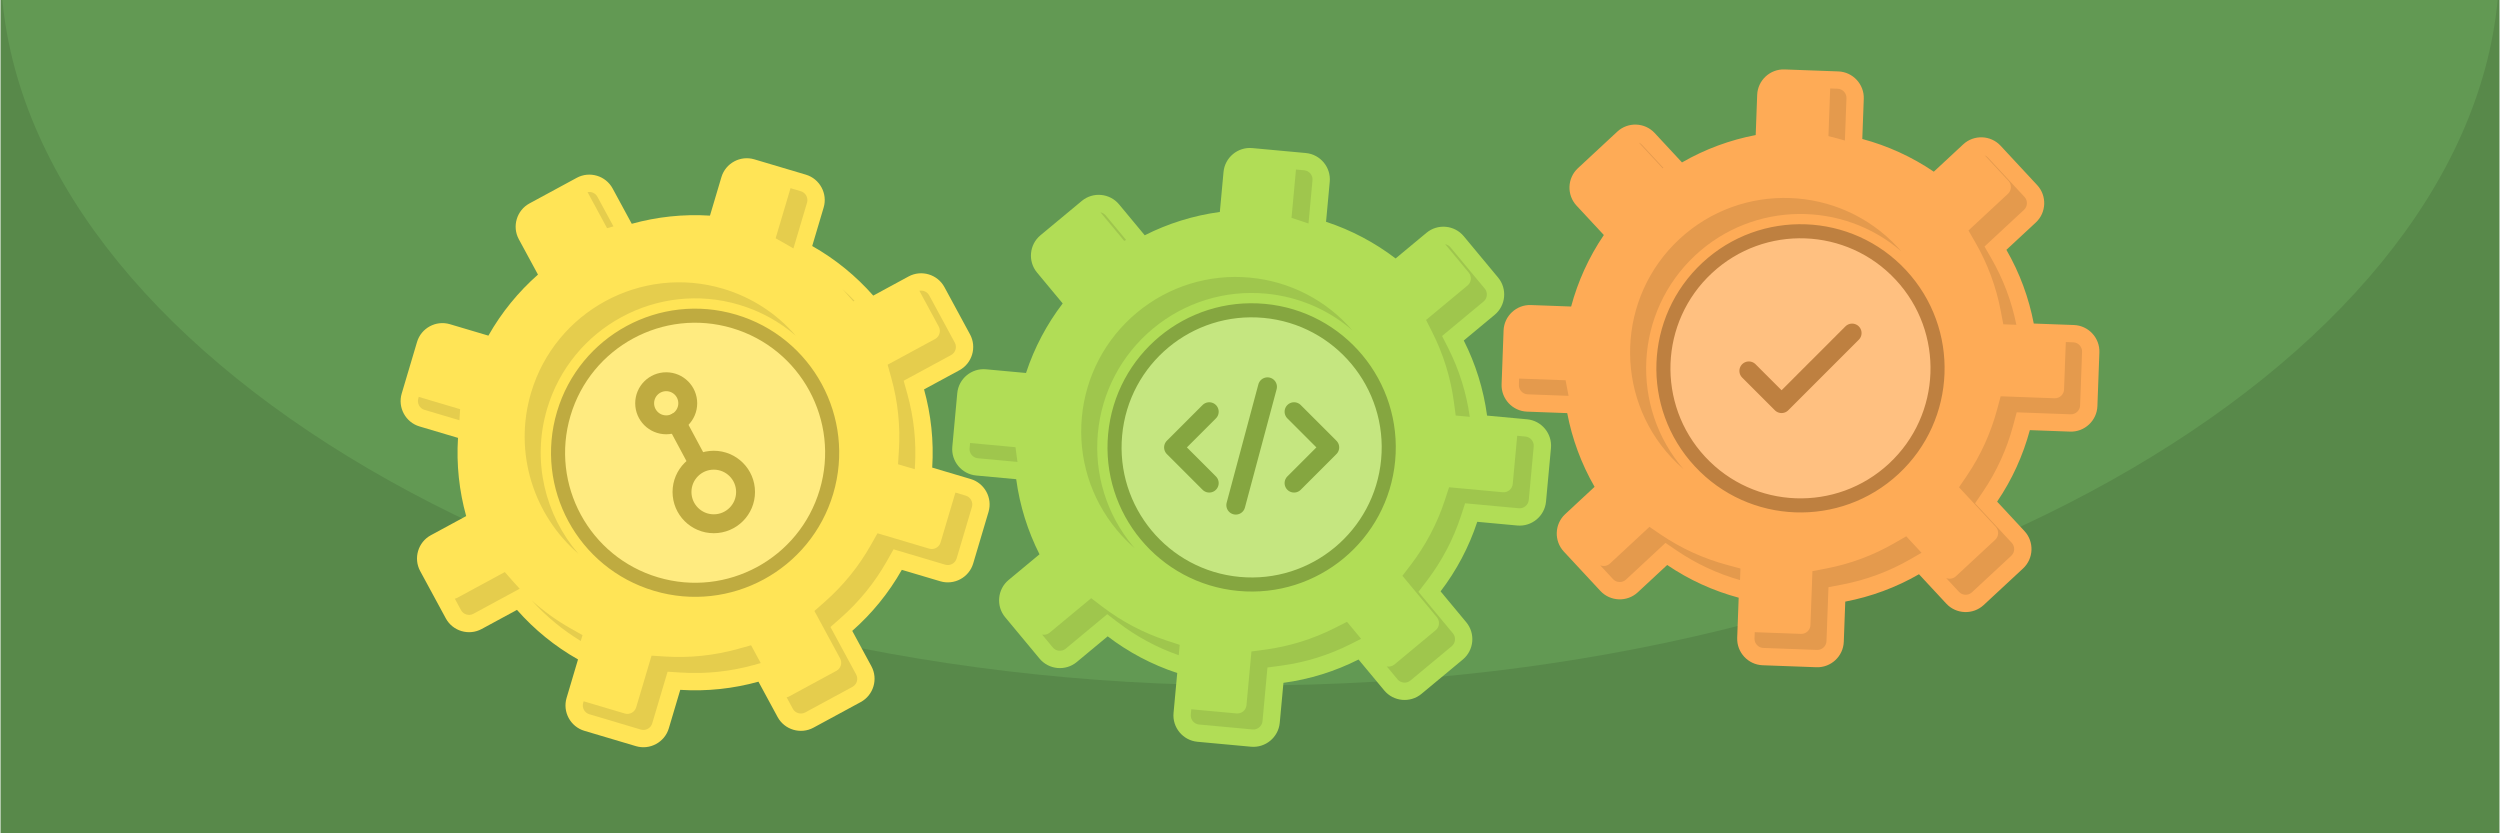
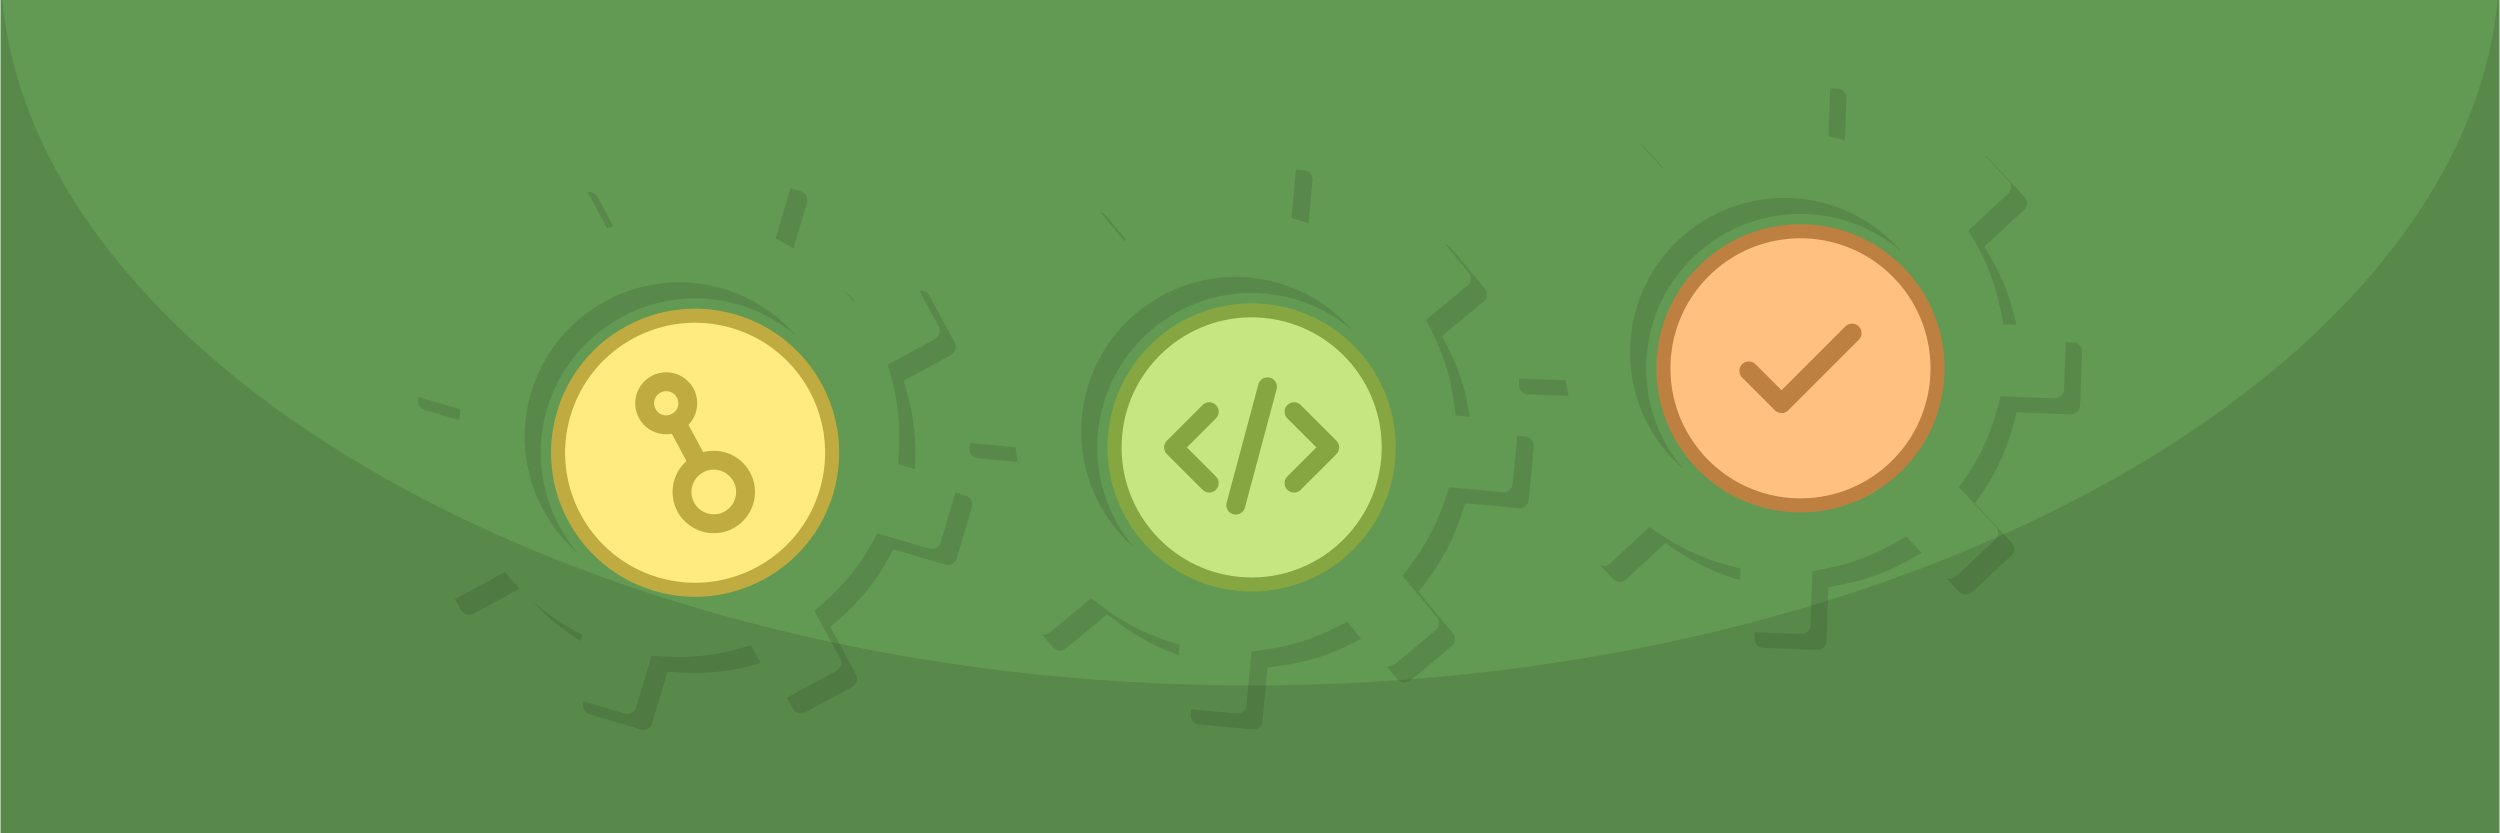
<svg xmlns="http://www.w3.org/2000/svg" xml:space="preserve" width="1500px" height="500px" version="1.1" style="shape-rendering:geometricPrecision; text-rendering:geometricPrecision; image-rendering:optimizeQuality; fill-rule:evenodd; clip-rule:evenodd" viewBox="0 0 150025.6 50029.5">
  <defs>
    <style type="text/css">
   
    .str1 {stroke:#85A640;stroke-width:1134.4;stroke-linecap:round;stroke-linejoin:round;stroke-miterlimit:2.613}
    .str0 {stroke:#BE8040;stroke-width:1134.4;stroke-linecap:round;stroke-linejoin:round;stroke-miterlimit:2.613}
    .str2 {stroke:#BFAB40;stroke-width:1134.4;stroke-linecap:round;stroke-linejoin:round;stroke-miterlimit:2.613}
    .fil7 {fill:none}
    .fil0 {fill:#58894A}
    .fil1 {fill:#629953}
    .fil2 {fill:#B1DD56}
    .fil8 {fill:#C5E680}
    .fil3 {fill:#FEAB56}
    .fil6 {fill:#FFC080}
    .fil4 {fill:#FFE456}
    .fil9 {fill:#FFEB80}
    .fil5 {fill:black;fill-opacity:0.102}
   
  </style>
  </defs>
  <g id="Layer_x0020_1">
    <g id="_2328226922064">
      <g>
        <rect class="fil0" width="150025.6" height="50029.5" />
        <path class="fil1" d="M149915.6 0l-149805.7 0c2106.6,22064.8 34835,41150.3 74902.9,41150.3 40067.9,0 72796.3,-19085.5 74902.8,-41150.3z" />
      </g>
      <g>
        <g>
-           <path class="fil2" d="M92784 30115l297.3 -3216.1c80.3,-869.2 -565.1,-1645.9 -1434.2,-1726.3l-2401.1 -221.9c-214,-1594.6 -694.6,-3114.7 -1399,-4508.9l1856 -1541.9c671.3,-557.8 764.2,-1563.4 206.5,-2234.7l-2063.9 -2484.3c-557.8,-671.4 -1563.4,-764.3 -2234.8,-206.6l-1856.2 1542.2c-1241.6,-947.7 -2647.7,-1698.7 -4175.9,-2201.3l221.9 -2401.6c80.3,-869.2 -565,-1646 -1434.2,-1726.3l-3216.1 -297.2c-869.1,-80.3 -1645.8,565 -1726.2,1434.1l-221.9 2401.4c-1594.4,214.2 -3114.3,694.9 -4508.6,1399.2l-1542.3 -1856.4c-557.7,-671.4 -1563.3,-764.3 -2234.7,-206.5l-2484.3 2063.9c-671.3,557.8 -764.3,1563.3 -206.5,2234.7l1542.3 1856.4c-948,1241.5 -1699.2,2647.5 -2201.9,4175.7l-2401.1 -221.8c-869.2,-80.4 -1646,565 -1726.3,1434.1l-297.2 3216.1c-80.3,869.1 565,1645.9 1434.2,1726.2l2401.1 221.9c213.9,1594.7 694.6,3114.7 1398.9,4509l-1855.9 1541.8c-671.4,557.9 -764.3,1563.4 -206.6,2234.8l2064.1 2484.3c557.7,671.3 1563.2,764.3 2234.6,206.5l1856.3 -1542.1c1241.4,947.7 2647.6,1698.7 4175.9,2201.2l-221.9 2401.7c-80.4,869.2 565,1645.9 1434.1,1726.2l3216.1 297.3c869.1,80.3 1645.9,-565.1 1726.2,-1434.2l221.9 -2401.3c1594.4,-214.3 3114.4,-694.9 4508.6,-1399.2l1542.3 1856.4c557.7,671.3 1563.3,764.3 2234.7,206.5l2484.3 -2063.9c671.3,-557.8 764.3,-1563.4 206.5,-2234.8l-1542.3 -1856.4c947.9,-1241.4 1699.2,-2647.5 2202,-4175.7l2401.1 221.9c869.1,80.3 1645.9,-565 1726.2,-1434.1zm-18430 4940.7c4526.4,418.3 8534.9,-2912 8953.2,-7438.4 418.3,-4526.3 -2912,-8534.8 -7438.4,-8953.1 -4526.4,-418.4 -8534.8,2911.9 -8953.1,7438.3 -418.3,4526.4 2911.9,8534.9 7438.3,8953.2z" />
-           <path class="fil3" d="M100057.8 33918.7c1330.9,904 2784.2,1558.9 4292.8,1964l-88.7 2411.7c-32,872.3 655.3,1612.1 1527.5,1644.3l3227.7 118.7c872.2,32.1 1612.1,-655.3 1644.2,-1527.6l88.7 -2411.8c1534.3,-292.9 3031.7,-839.6 4425.5,-1643.2l1641.3 1766.7c594,639.4 1603.2,676.5 2242.7,82.4l2366.2 -2198.2c639.4,-594.1 676.6,-1603.3 82.5,-2242.8l-1641.2 -1766.6c903.9,-1330.9 1558.9,-2784.2 1963.8,-4292.9l2411.9 88.7c872.2,32.1 1612.1,-655.2 1644.1,-1527.4l118.8 -3227.7c32.1,-872.2 -655.3,-1612.1 -1527.5,-1644.2l-2411.9 -88.7c-292.9,-1534.3 -839.6,-3031.7 -1643.1,-4425.5l1766.6 -1641.3c639.4,-594.1 676.6,-1603.3 82.5,-2242.7l-2198.4 -2366.3c-594,-639.4 -1603.2,-676.5 -2242.7,-82.4l-1766.6 1641.2c-1330.9,-903.9 -2784.2,-1558.9 -4292.8,-1963.9l88.7 -2411.8c32,-872.3 -655.3,-1612.1 -1527.6,-1644.2l-3227.6 -118.7c-872.2,-32.1 -1612.1,655.3 -1644.1,1527.5l-88.7 2411.8c-1534.4,292.9 -3031.9,839.7 -4425.6,1643.3l-1641.2 -1766.7c-594.2,-639.5 -1603.3,-676.6 -2242.8,-82.5l-2366.3 2198.4c-639.4,594 -676.5,1603.2 -82.4,2242.6l1641.2 1766.7c-903.9,1330.9 -1558.8,2784.2 -1963.9,4292.8l-2411.8 -88.7c-872.3,-32.1 -1612,655.3 -1644.2,1527.6l-118.7 3227.6c-32.1,872.2 655.2,1612 1527.5,1644.1l2411.9 88.7c292.9,1534.4 839.6,3031.8 1643.1,4425.6l-1766.6 1641.2c-639.4,594.1 -676.5,1603.3 -82.5,2242.8l2198.3 2366.2c594.1,639.5 1603.3,676.6 2242.8,82.5l1766.6 -1641.3zm1973 -6203.3c3094.1,3330.5 8302.3,3522 11632.8,427.9 3330.5,-3094.2 3522,-8302.4 427.9,-11632.8 -3094.2,-3330.5 -8302.4,-3522 -11632.8,-427.9 -3330.5,3094.1 -3522.1,8302.3 -427.9,11632.8z" />
-           <path class="fil4" d="M40807.8 41415.8c1605.6,102 3190.1,-72.6 4695.2,-490.6l1149.4 2122.1c415.7,767.5 1383.7,1055.3 2151.2,639.6l2839.9 -1538.3c767.5,-415.7 1055.4,-1383.7 639.6,-2151.1l-1149.4 -2122.2c1172.4,-1032.1 2184.2,-2264.1 2976.1,-3664.5l2311.4 687.2c836.6,248.7 1724.6,-232.2 1973.3,-1068.8l920.4 -3095.9c248.8,-836.6 -232.2,-1724.6 -1068.8,-1973.4l-2311.4 -687.2c102,-1605.5 -72.4,-3190.2 -490.6,-4695.2l2122.2 -1149.4c767.4,-415.7 1055.2,-1383.7 639.5,-2151.2l-1538.2 -2839.9c-415.7,-767.5 -1383.8,-1055.3 -2151.2,-639.7l-2122.1 1149.5c-1032.3,-1172.4 -2264.2,-2184.2 -3664.5,-2976.1l687.2 -2311.3c248.7,-836.7 -232.3,-1724.7 -1068.9,-1973.4l-3095.9 -920.5c-836.6,-248.7 -1724.6,232.3 -1973.3,1069l-687.2 2311.3c-1605.7,-102.1 -3190.1,72.6 -4695.2,490.6l-1149.5 -2122.2c-415.7,-767.4 -1383.7,-1055.2 -2151.1,-639.5l-2840 1538.2c-767.5,415.7 -1055.3,1383.7 -639.6,2151.2l1149.5 2122.2c-1172.5,1032.1 -2184.2,2264 -2976.1,3664.4l-2311.4 -687.2c-836.7,-248.7 -1724.6,232.2 -1973.3,1068.9l-920.5 3095.9c-248.7,836.6 232.2,1724.6 1068.9,1973.3l2311.3 687.2c-102,1605.6 72.6,3190.1 490.7,4695.2l-2122.2 1149.5c-767.5,415.7 -1055.2,1383.7 -639.6,2151.2l1538.3 2839.9c415.7,767.5 1383.7,1055.3 2151.1,639.6l2122.2 -1149.4c1032.1,1172.4 2264.1,2184.1 3664.5,2976l-687.2 2311.4c-248.7,836.6 232.2,1724.6 1068.8,1973.3l3095.9 920.5c836.7,248.7 1724.6,-232.2 1973.4,-1068.8l687.2 -2311.4zm-1453.3 -6347.2c4356.4,1295.2 8937.9,-1186.3 10233.1,-5542.6 1295.2,-4356.4 -1186.4,-8937.9 -5542.7,-10233.1 -4356.3,-1295.2 -8937.8,1186.4 -10233,5542.7 -1295.2,4356.3 1186.3,8937.8 5542.6,10233z" />
-         </g>
+           </g>
        <g>
          <path class="fil5" d="M40873.7 40378.2c1465.5,93.1 2936.3,-61.9 4351.1,-454.8l414.4 -115.1 -579.2 -1069.3 -798 221.6c-1414.7,393 -2885.6,548 -4351,454.9l-826.5 -52.6 -923.2 3105.2c-85.2,286.6 -393.9,453.8 -680.5,368.6l-2472.9 -735.2 -28.8 97c-85.2,286.6 82,595.3 368.5,680.5l3095.9 920.4c286.6,85.2 595.3,-82 680.5,-368.6l923.2 -3105.2 826.5 52.6zm6320.5 1486.3l372.4 687.6c142.4,262.8 479,362.9 741.8,220.6l2840 -1538.3c262.8,-142.4 362.9,-478.9 220.5,-741.8l-1543.9 -2850.4 621.7 -547.3c1102.1,-970.2 2035.3,-2117.7 2758,-3395.9l407.6 -720.8 3105.1 923.2c286.6,85.2 595.3,-82 680.5,-368.5l920.5 -3095.9c85.1,-286.5 -82,-595.3 -368.6,-680.5l-623 -185.2 -891.6 2998.9c-85.2,286.5 -393.9,453.7 -680.5,368.5l-3105.1 -923.2 -407.6 720.8c-722.8,1278.2 -1655.9,2425.7 -2758,3395.9l-621.7 547.3 1543.9 2850.4c142.4,262.9 42.3,599.4 -220.5,741.8l-2840 1538.3c-48.5,26.2 -99.6,44.2 -151.5,54.5zm7692.6 -13695.1l10.3 -162.6c93.1,-1465.4 -61.7,-2936.3 -454.7,-4351l-221.8 -798 2850.5 -1543.9c262.8,-142.4 362.9,-479 220.5,-741.8l-1538.2 -2840c-116.1,-214.3 -361.3,-320.4 -590.3,-275.1l1165.8 2152.4c142.4,262.8 42.3,599.4 -220.5,741.8l-2850.5 1543.9 221.8 798c393,1414.7 547.8,2885.6 454.7,4351l-52.5 826.5 1004.9 298.8zm-3619.4 -10114c-231.6,-243.3 -472.2,-477.5 -721.3,-702.1 35.2,39.1 70.3,78.3 105.1,117.8l547.3 621.7 68.9 -37.4zm-3665.6 -3139.3l818.6 -2753c85.2,-286.6 -82.1,-595.3 -368.6,-680.5l-623 -185.2 -894.3 3008 720.8 407.6c116.6,66 232.1,133.7 346.5,203.1zm-10804.2 -1325.5l-964.8 -1781.2c-116.1,-214.3 -361.3,-320.4 -590.2,-275.1l1171.5 2162.8 383.5 -106.5zm-11687.7 10237l-28.8 97c-85.2,286.6 82,595.2 368.6,680.4l2100.2 624.5 42.3 -664 -2482.3 -737.9zm2163.8 12114.3l372.4 687.5c142.4,262.9 478.9,363 741.8,220.6l2781.4 -1506.6c-117.8,-123.8 -233.3,-249.9 -346.4,-378.3l-547.3 -621.8 -2850.4 1544c-48.6,26.3 -99.7,44.3 -151.5,54.6zm4617.2 104c857.8,951.2 1849.5,1772.7 2944,2436.8l104.6 -352 -720.8 -407.6c-836.2,-472.9 -1616.4,-1035.8 -2327.8,-1677.2zm2801.8 -2801.6c-1995.7,-2313.6 -2811,-5565 -1877.4,-8705 1456.5,-4899 6626.9,-7699.5 11525.9,-6243 1294,384.8 2441.4,1028.8 3402.8,1858.2 -1118.1,-1296.1 -2606.5,-2297.9 -4365.5,-2820.9 -4899,-1456.5 -10069.4,1344 -11525.9,6243 -1071.9,3605 161.7,7356.8 2840.1,9667.7z" />
          <path class="fil5" d="M100642 33058.7c1160.8,788.4 2440.9,1384.1 3789.8,1767.7l25.6 -695.9 -799.9 -214.7c-1418.1,-380.7 -2763.5,-994.8 -3978.2,-1819.8l-685.1 -465.4 -2373.4 2204.9c-160,148.7 -390.8,181.7 -582.9,103.2l772.3 831.1c203.2,218.8 554.6,231.7 773.3,28.5l2373.4 -2205 685.1 465.4zm4672.9 4894.8l-13.9 379.2c-11,298.3 228.3,556 526.6,566.9l3227.6 118.7c298.5,11 556.1,-228.3 567,-526.7l119.2 -3239.5 813.6 -155.3c1442.2,-275.3 2829.1,-789.3 4101.2,-1522.7l672.9 -387.9 -918.2 -988.4 -717.4 413.6c-1272.1,733.4 -2659,1247.3 -4101.2,1522.7l-813.6 155.3 -119.2 3239.5c-10.9,298.4 -268.6,537.8 -567,526.8l-2777.6 -102.2zm11491.4 -3250.9l772.2 831.2c203.2,218.7 554.6,231.7 773.3,28.4l2366.3 -2198.3c218.7,-203.2 231.6,-554.6 28.4,-773.3l-2205 -2373.4 465.4 -685.1c825,-1214.7 1439.1,-2560.2 1819.8,-3978.2l214.8 -799.9 3239.4 119.1c298.3,11 556,-228.3 566.9,-526.7l118.8 -3227.6c10.9,-298.3 -228.3,-556 -526.7,-567l-450 -16.5 -104.8 2848.4c-10.9,298.4 -268.6,537.7 -566.9,526.7l-3239.4 -119.1 -214.8 799.9c-380.7,1418 -994.7,2763.5 -1819.8,3978.2l-465.4 685.1 2205 2373.3c203.2,218.8 190.3,570.2 -28.5,773.4l-2366.2 2198.3c-159.9,148.6 -390.8,181.7 -582.8,103.1zm4215.1 -15203.8c-280.6,-1399 -786.1,-2744.2 -1499.1,-3981l-413.5 -717.3 2373.2 -2204.9c218.7,-203.2 231.7,-554.6 28.5,-773.4l-2198.4 -2366.2c-54.6,-58.8 -119.9,-102.7 -190.5,-131.5l1426.1 1535.1c203.3,218.7 190.3,570.1 -28.4,773.3l-2373.2 2204.9 413.5 717.3c733.4,1272.2 1247.4,2659.1 1522.7,4101.3l155.3 813.6 783.8 28.8zm-10293.6 -11062l93.5 -2543.6c11,-298.4 -228.3,-556 -526.7,-566.9l-449.9 -16.6 -105.2 2860.2 799.8 214.8c63,16.9 125.8,34.3 188.5,52.1zm-10897.4 1640.2l-1286.6 -1385c-54.6,-58.8 -119.9,-102.7 -190.5,-131.5l1432.6 1542.1 44.5 -25.6zm-8660.7 12650.9l-14 379.2c-10.9,298.3 228.3,556 526.7,566.9l2455.8 90.4c-8.1,-40.1 -15.9,-80.2 -23.6,-120.3l-155.3 -813.6 -2789.6 -102.6zm9875.1 5443.8c-3243.3,-3752.4 -2956.4,-9448.1 706.3,-12850.8 3491.7,-3244 8836.4,-3275.1 12363.6,-229.5 -73.1,-84.6 -147.4,-168.7 -224.2,-251.3 -3479.5,-3745.2 -9356.9,-3961.4 -13102.2,-481.9 -3745.2,3479.5 -3961.4,9356.9 -481.9,13102.1 235.5,253.5 482.4,490.3 738.4,711.4z" />
          <path class="fil5" d="M91748.7 30019.3l297.3 -3216.1c27.4,-296.6 -198,-567.9 -494.6,-595.3l-497.9 -46 -267.5 2894.7c-27.4,296.6 -298.6,521.9 -595.2,494.5l-3225.7 -298.1 -258.7 786.6c-459,1394.8 -1149.7,2702.7 -2040.7,3869.6l-502.7 658.3 2071.6 2493.5c190.3,229.2 157.9,580.3 -71.3,770.6l-2484.2 2064c-129.3,107.4 -297.5,143.9 -453.8,114l645.9 777.5c190.4,229.1 541.5,261.5 770.6,71.2l2484.2 -2063.9c229.2,-190.4 261.7,-541.6 71.3,-770.7l-2071.6 -2493.4 502.7 -658.4c891,-1166.9 1581.8,-2474.8 2040.6,-3869.6l258.8 -786.6 3225.7 298.1c296.6,27.5 567.8,-197.9 595.2,-494.5zm-3541.9 -4994.2c-199.5,-1432.8 -635.4,-2823.1 -1287.7,-4114.5l-373.5 -739.2 2492.9 -2071.2c229.2,-190.4 261.6,-541.5 71.2,-770.6l-2063.9 -2484.3c-82.9,-99.8 -196.2,-162.3 -316.8,-185.3l1418 1706.9c190.4,229.1 158,580.2 -71.2,770.6l-2492.9 2071.2 373.4 739.2c662.1,1310.5 1101.2,2723 1296.5,4178.4l110.1 820.8 843.9 78zm-9681.9 -11605.5l240.4 -2601.8c27.4,-296.5 -197.9,-567.8 -494.5,-595.2l-497.9 -46 -268.5 2904.9 786.7 258.7c78.2,25.7 156.1,52.2 233.8,79.4zm-10949.7 986l-1223.6 -1472.8c-82.9,-99.8 -196.2,-162.3 -316.8,-185.3l1425.7 1716 114.7 -57.9zm-9368.6 12189.6l-29.7 321.5c-27.4,296.6 197.9,567.8 494.6,595.2l2381.8 220.2 -8.7 -63.9 -110.1 -820.9 -2727.9 -252.1zm4324.5 11502l645.9 777.4c190.4,229.1 541.5,261.5 770.6,71.2l2493.3 -2071.4 658.3 502.5c1101.5,841 2328.8,1503.3 3636.1,1960.7l57.7 -624.7 -786.7 -258.7c-1394.8,-458.6 -2702.8,-1149.1 -3869.8,-2040l-658.3 -502.5 -2493.3 2071.3c-129.3,107.6 -297.5,144 -453.8,114.2zm8956.1 4483.3l-29.6 321.5c-27.5,296.6 197.9,567.8 494.5,595.2l3216.1 297.3c296.6,27.4 567.8,-198 595.2,-494.6l298.1 -3225.8 820.7 -110.3c1455.3,-195.5 2867.7,-634.7 4178.2,-1296.7l624.5 -315.5 -847.9 -1020.7 -739.3 373.4c-1310.5,662.1 -2722.9,1101.3 -4178.2,1296.8l-820.7 110.3 -298.1 3225.8c-27.4,296.6 -298.6,522 -595.2,494.6l-2718.3 -251.3zm-3390.3 -9659.8c-39,-45.2 -77.8,-90.7 -116.1,-136.8 -1575.6,-1896.5 -2327.4,-4321.6 -2100.4,-6777.1 226.9,-2455.7 1410.3,-4701.7 3306.9,-6277.4 1896.5,-1575.7 4321.6,-2327.5 6777.2,-2100.5 1939.3,179.2 3747.8,955.1 5198.7,2207.5 -1568.9,-1816.7 -3765.3,-2948.8 -6161.4,-3170.2 -2455.6,-227 -4880.7,524.9 -6777.3,2100.5 -1896.5,1575.7 -3079.9,3821.7 -3306.9,6277.4 -226.9,2455.5 524.9,4880.6 2100.5,6777.1 331.4,398.8 692.4,766 1078.8,1099.5z" />
        </g>
        <circle class="fil6 str0" transform="matrix(0.507 0.546 0.546 -0.507 108061 22112.9)" r="11045.3" />
        <polyline class="fil7 str0" points="104961.2,22266.9 106925.2,24230.9 111161.2,19994.9 " />
        <circle class="fil8 str1" transform="matrix(0.742 0.069 0.069 -0.742 75111.4 26859.9)" r="11045.3" />
        <polyline class="fil7 str1" points="72565.9,29003.2 70422.7,26859.9 72565.9,24716.7 " />
        <polyline class="fil7 str1" points="77656.9,29003.2 79800.2,26859.9 77656.9,24716.7 " />
        <line class="fil7 str1" x1="76063.2" y1="23221.6" x2="74159.6" y2="30326.1" />
        <circle class="fil9 str2" transform="matrix(0.714 0.212 0.212 -0.714 41699.7 27180.8)" r="11045.3" />
        <circle class="fil7 str2" cx="42820.7" cy="29536.4" r="1907.7" />
        <circle class="fil7 str2" cx="39964.5" cy="24211" r="1293.6" />
        <line class="fil7 str2" x1="40576.1" y1="25351.2" x2="41876.4" y2="27775.8" />
      </g>
    </g>
  </g>
</svg>